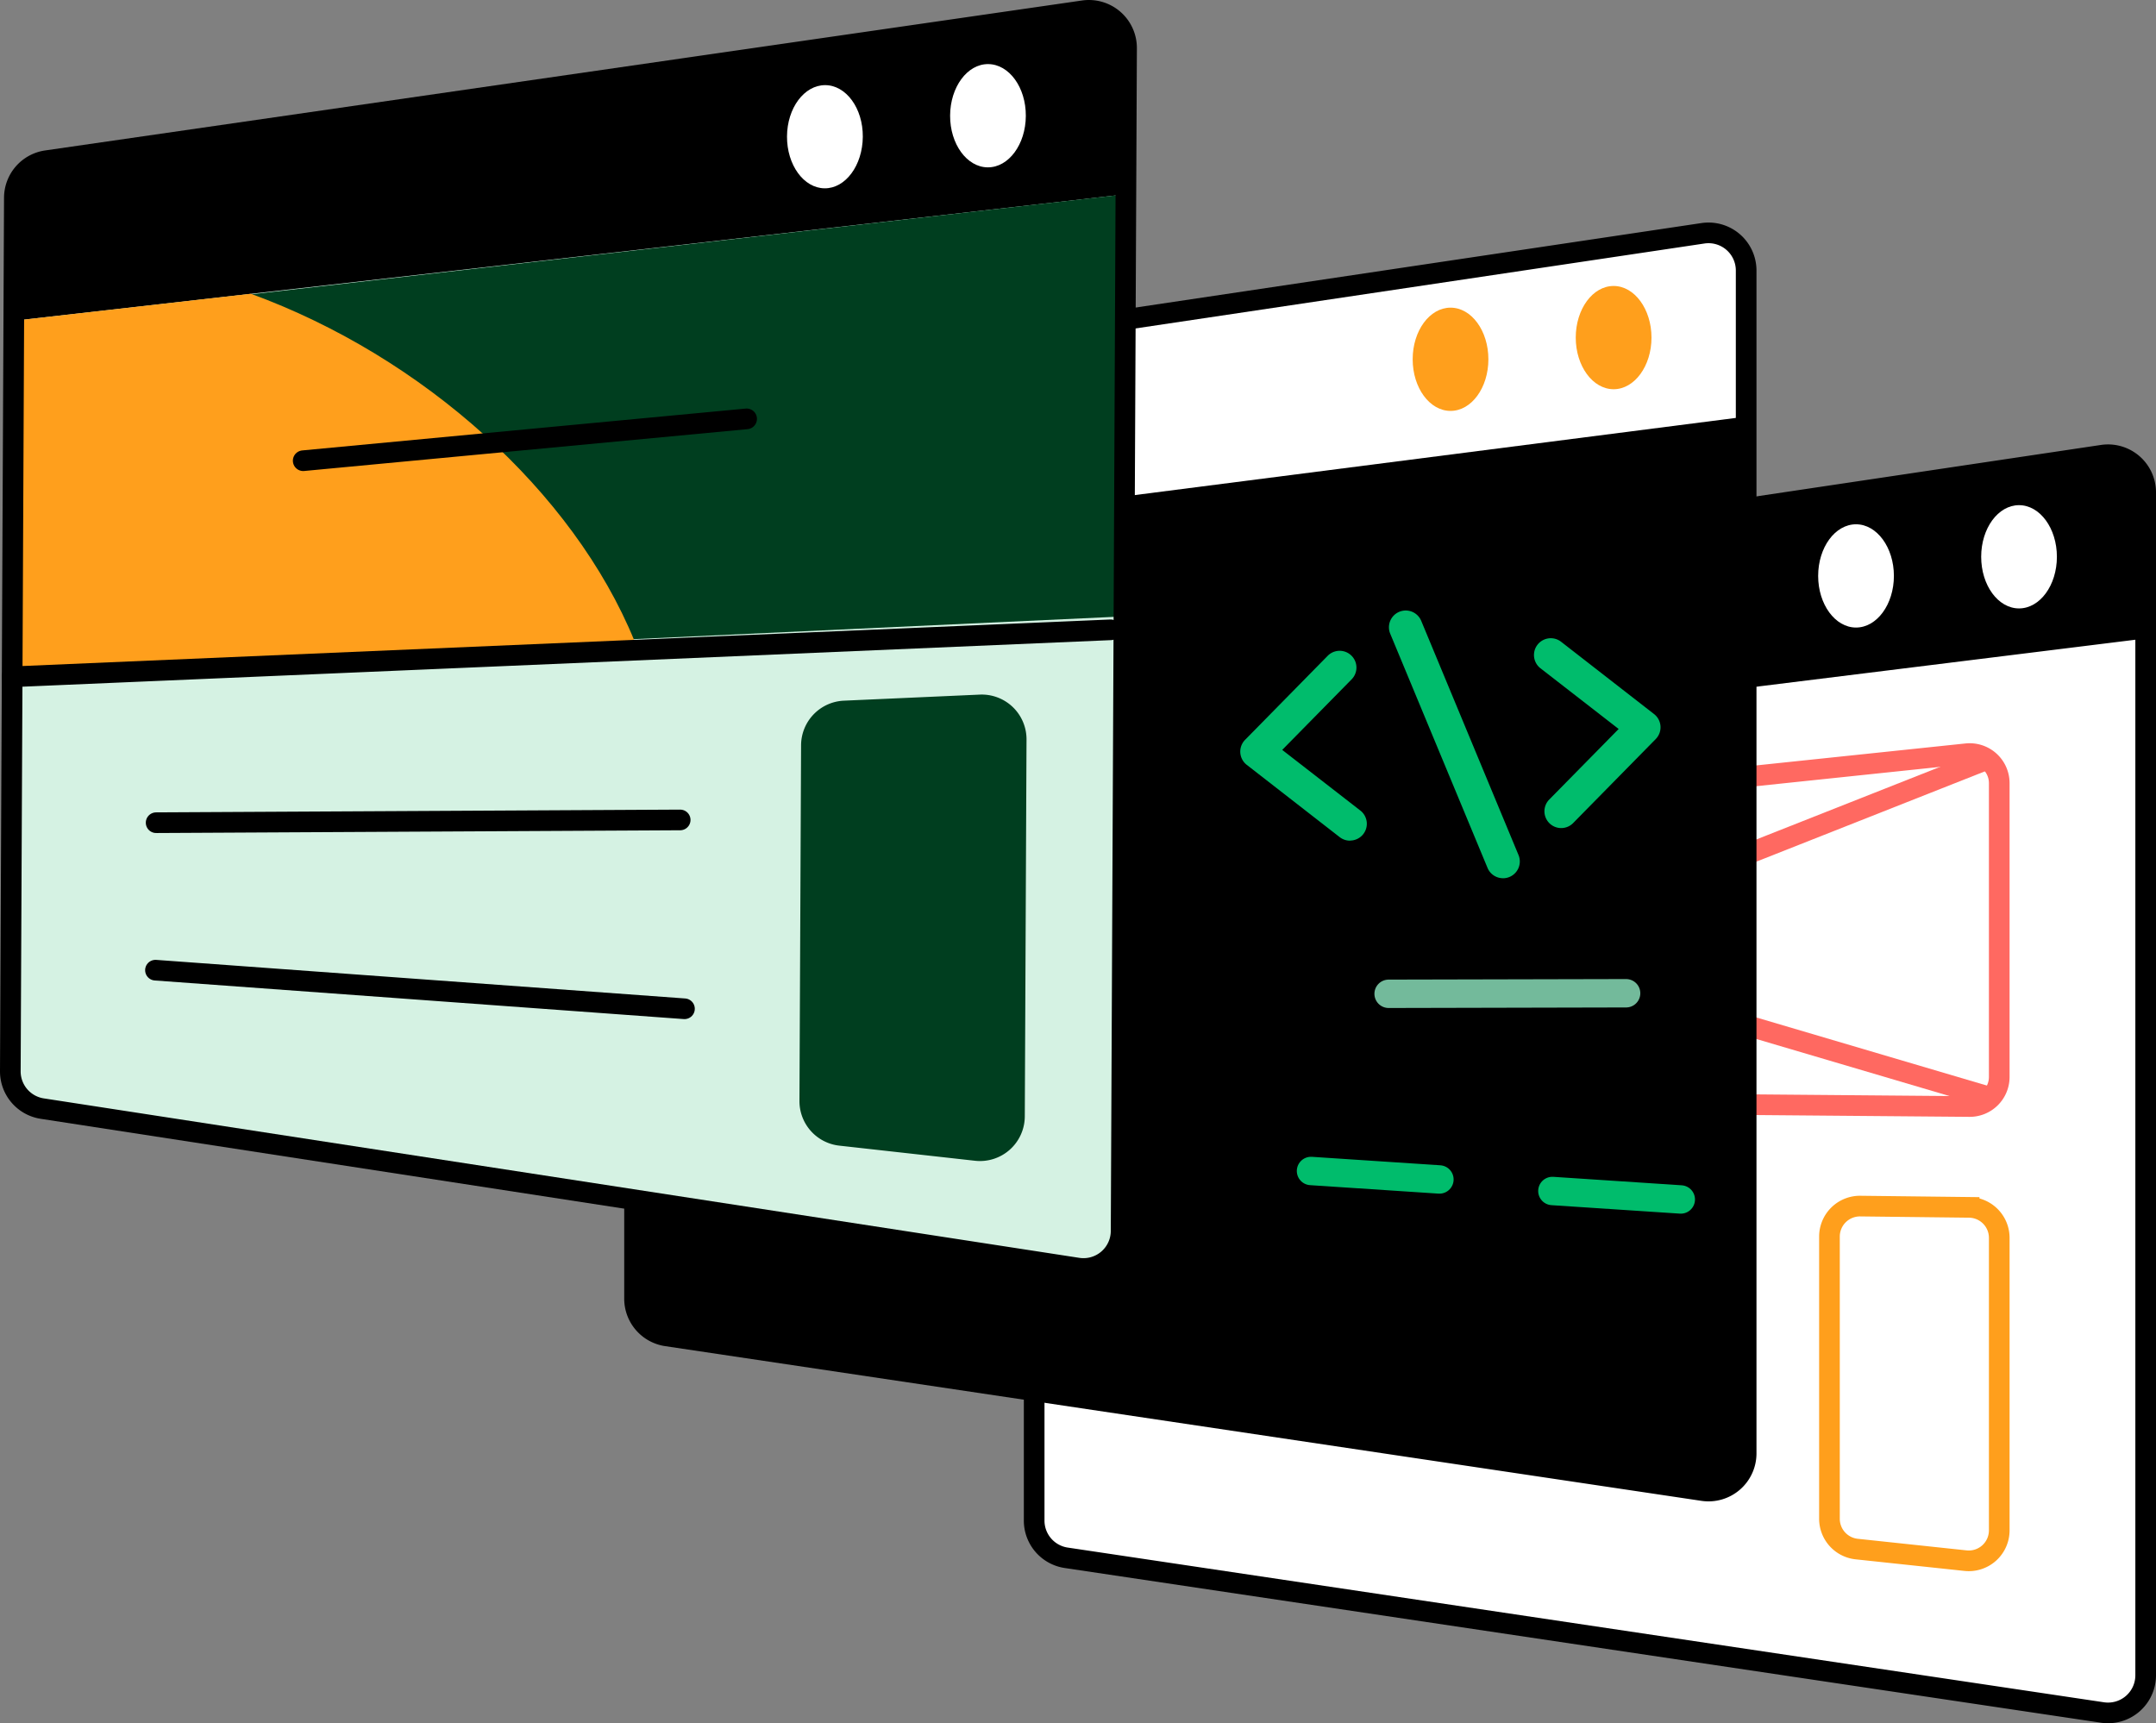
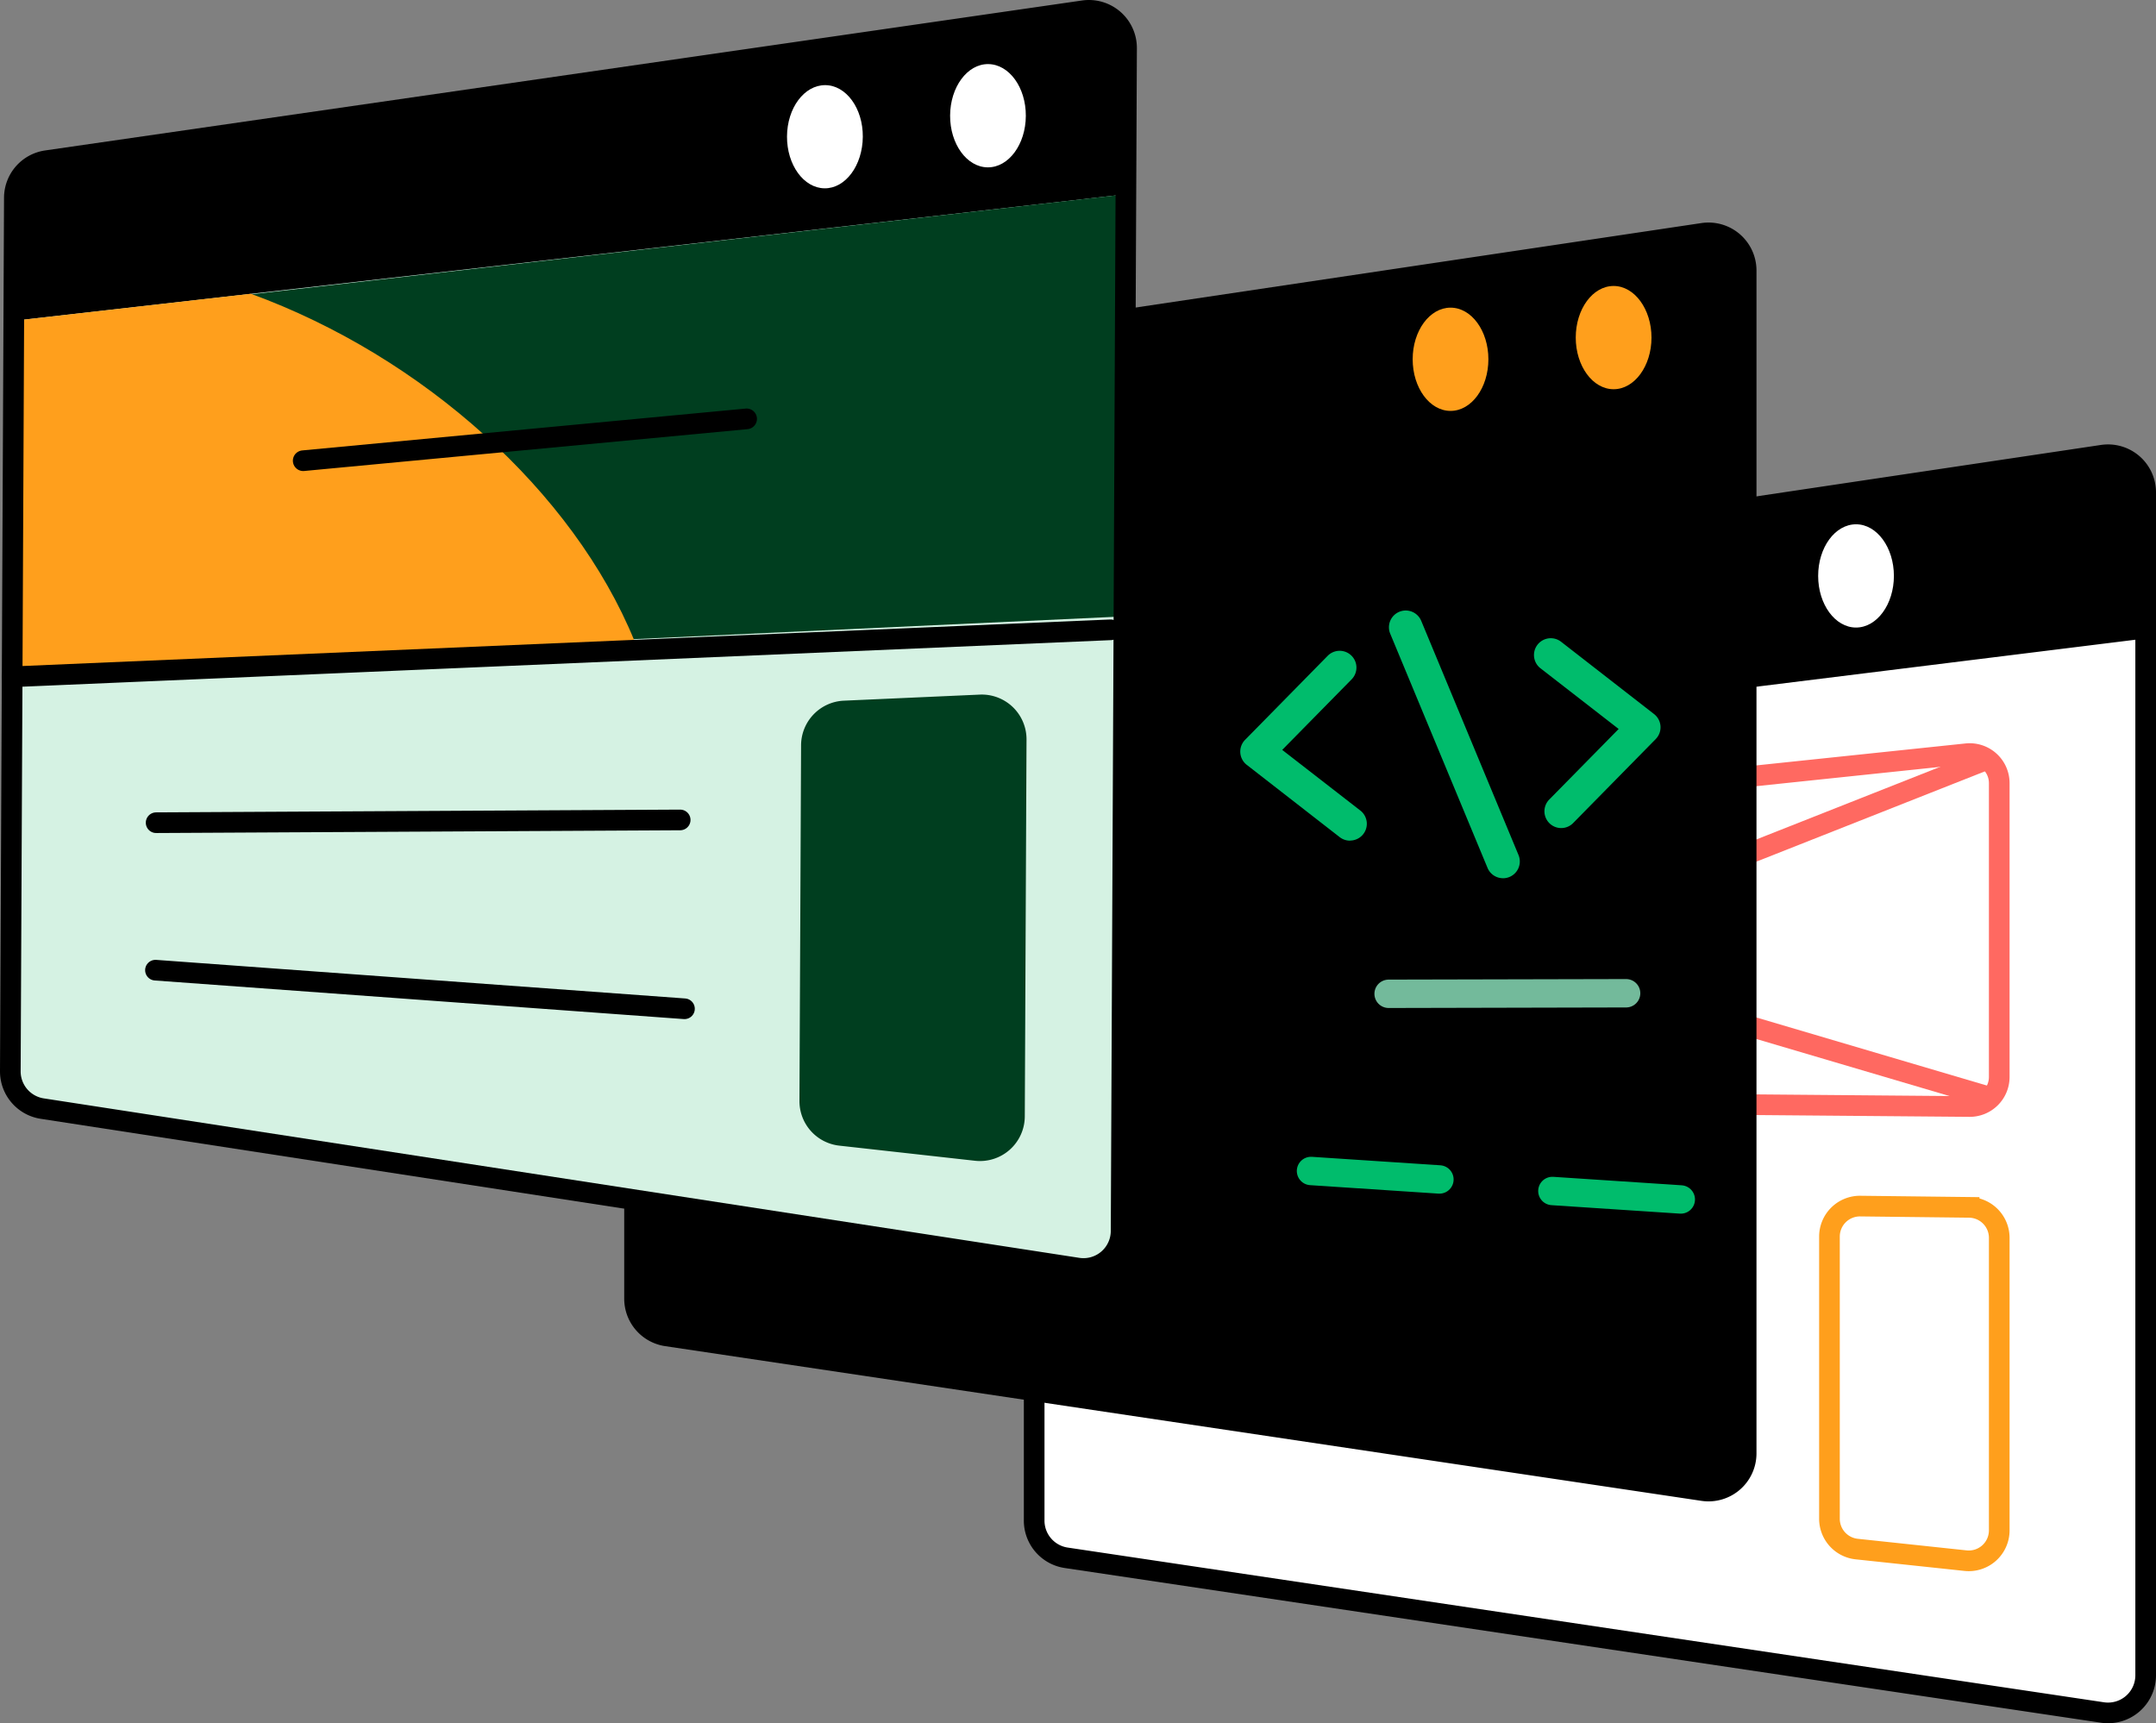
<svg xmlns="http://www.w3.org/2000/svg" viewBox="0 0 835.16 667.56">
  <rect x="0" y="0" width="835.16" height="667.56" fill="#808080" stroke="none" />
  <defs>
    <clipPath id="a" transform="translate(-73.78 -163.02)">
      <rect x="0.34" y="-0.32" width="1000" height="1000" style="fill:none" />
    </clipPath>
  </defs>
  <g style="clip-path:url(#a)">
    <path d="M486.8,766.48l401.41,59.93A14.57,14.57,0,0,0,904.94,812V353.76a14.58,14.58,0,0,0-16.73-14.42L486.8,399.27a14.57,14.57,0,0,0-12.42,14.42V752.07A14.56,14.56,0,0,0,486.8,766.48Z" transform="translate(-73.78 -163.02)" style="fill:#fff" />
    <path d="M474.38,428.66c0-18.69-.79-27.21,22-30.49l391.79-58.83a14.58,14.58,0,0,1,16.73,14.42v56.59L474.38,463.72Z" transform="translate(-73.78 -163.02)" />
-     <path d="M841.22,378.71c0,11.05,6.56,20,14.66,20s14.67-8.95,14.67-20-6.57-20-14.67-20S841.22,367.67,841.22,378.71Z" transform="translate(-73.78 -163.02)" style="fill:#fff" />
    <path d="M778.07,386.12c0,11,6.57,20,14.67,20s14.67-9,14.67-20-6.57-20-14.67-20S778.07,375.07,778.07,386.12Z" transform="translate(-73.78 -163.02)" style="fill:#fff" />
    <path d="M486.8,766.48l401.41,59.93A14.57,14.57,0,0,0,904.94,812V353.76a14.58,14.58,0,0,0-16.73-14.42L486.8,399.27a14.57,14.57,0,0,0-12.42,14.42V752.07A14.56,14.56,0,0,0,486.8,766.48Z" transform="translate(-73.78 -163.02)" style="fill-opacity:0;stroke:#000;stroke-linecap:round;stroke-linejoin:round;stroke-width:8px" />
    <path d="M794.43,630.24l42.12.49a11.81,11.81,0,0,1,11.67,11.8V755.86a11.8,11.8,0,0,1-13.06,11.73L793,763.1a11.8,11.8,0,0,1-10.55-11.74V642A11.81,11.81,0,0,1,794.43,630.24Z" transform="translate(-73.78 -163.02)" style="fill-opacity:0;stroke:#ff9f1c;stroke-miterlimit:10;stroke-width:8px" />
-     <path d="M518.88,639.05l214.33,10.33" transform="translate(-73.78 -163.02)" style="fill-opacity:0;stroke:#ff9f1c;stroke-linecap:round;stroke-linejoin:round;stroke-width:8px" />
    <path d="M518.88,688.62,733.21,710" transform="translate(-73.78 -163.02)" style="fill-opacity:0;stroke:#ff9f1c;stroke-linecap:round;stroke-linejoin:round;stroke-width:8px" />
    <path d="M521.13,488l314.45-33a11.45,11.45,0,0,1,12.64,11.38V580.23a11.45,11.45,0,0,1-11.54,11.44L522.22,589a11.44,11.44,0,0,1-11.34-11.44V499.35A11.44,11.44,0,0,1,521.13,488Z" transform="translate(-73.78 -163.02)" style="fill-opacity:0;stroke:#ff6961;stroke-miterlimit:10;stroke-width:8px" />
    <path d="M515.59,586.77l328-129.61" transform="translate(-73.78 -163.02)" style="fill-opacity:0;stroke:#ff6961;stroke-miterlimit:10;stroke-width:8px" />
    <path d="M514.89,490.67,845,588.18" transform="translate(-73.78 -163.02)" style="fill-opacity:0;stroke:#ff6961;stroke-miterlimit:10;stroke-width:8px" />
    <path d="M332,680.53l401.41,59.93A14.58,14.58,0,0,0,750.18,726V267.81a14.58,14.58,0,0,0-16.73-14.42L332,313.32a14.57,14.57,0,0,0-12.42,14.42V666.11A14.58,14.58,0,0,0,332,680.53Z" transform="translate(-73.78 -163.02)" />
-     <path d="M319.62,312l413.83-58.61a14.58,14.58,0,0,1,16.73,14.42V324.4L319.62,379.68Z" transform="translate(-73.78 -163.02)" style="fill:#fff" />
    <path d="M684.17,293.8c0,11,6.57,20,14.67,20s14.67-9,14.67-20-6.57-20-14.67-20S684.17,282.75,684.17,293.8Z" transform="translate(-73.78 -163.02)" style="fill:#ff9f1c" />
    <path d="M621,302.2c0,11.05,6.57,20,14.67,20s14.66-8.95,14.66-20-6.56-20-14.66-20S621,291.16,621,302.2Z" transform="translate(-73.78 -163.02)" style="fill:#ff9f1c" />
    <path d="M332,680.53l401.41,59.93A14.58,14.58,0,0,0,750.18,726V267.81a14.58,14.58,0,0,0-16.73-14.42L332,313.32a14.57,14.57,0,0,0-12.42,14.42V666.11A14.58,14.58,0,0,0,332,680.53Z" transform="translate(-73.78 -163.02)" style="fill-opacity:0;stroke:#000;stroke-linecap:round;stroke-linejoin:round;stroke-width:8px" />
    <path d="M675.12,624.39l49.74,3.28" transform="translate(-73.78 -163.02)" style="fill-opacity:0;stroke:#00bc6c;stroke-linecap:round;stroke-linejoin:round;stroke-width:11px" />
    <path d="M581.62,616.64l49.74,3.28" transform="translate(-73.78 -163.02)" style="fill-opacity:0;stroke:#00bc6c;stroke-linecap:round;stroke-linejoin:round;stroke-width:11px" />
    <path d="M611.68,548l92-.21" transform="translate(-73.78 -163.02)" style="fill-opacity:0;stroke:#73ba9b;stroke-linecap:round;stroke-linejoin:round;stroke-width:11px" />
    <path d="M425.79,585.15a4.55,4.55,0,0,1-2.38-8l20.73-17-19.26-18.61a4.54,4.54,0,0,1,6.31-6.54l22.94,22.16a4.56,4.56,0,0,1-.28,6.79l-24.69,20.2A4.57,4.57,0,0,1,425.79,585.15Z" transform="translate(-73.78 -163.02)" style="fill:#00bc6c" />
    <path d="M408.68,597a4.53,4.53,0,0,1-3.87-3.24l-19.35-65.86a4.54,4.54,0,0,1,8.72-2.56l19.34,65.86a4.54,4.54,0,0,1-3.08,5.64A4.62,4.62,0,0,1,408.68,597Z" transform="translate(-73.78 -163.02)" style="fill:#00bc6c" />
-     <path d="M368.59,582.36a4.51,4.51,0,0,1-2.66-1.24L343,559a4.54,4.54,0,0,1,.28-6.78L368,532a4.54,4.54,0,1,1,5.75,7L353,556l19.26,18.61a4.56,4.56,0,0,1,.11,6.43A4.51,4.51,0,0,1,368.59,582.36Z" transform="translate(-73.78 -163.02)" style="fill:#00bc6c" />
    <path d="M678.54,483.8a6.5,6.5,0,0,1-4.63-11.06l26.88-27.33L670.5,421.9a6.5,6.5,0,0,1,8-10.27l36,28a6.5,6.5,0,0,1,.65,9.69l-32,32.55A6.49,6.49,0,0,1,678.54,483.8Z" transform="translate(-73.78 -163.02)" style="fill:#00bc6c" />
    <path d="M656,503.23a6.49,6.49,0,0,1-6-4l-37.69-90.71a6.5,6.5,0,1,1,12-5L662,494.24a6.5,6.5,0,0,1-6,9Z" transform="translate(-73.78 -163.02)" style="fill:#00bc6c" />
    <path d="M596.73,488.68a6.49,6.49,0,0,1-4-1.37l-36-28a6.5,6.5,0,0,1-.65-9.69l32-32.55a6.5,6.5,0,1,1,9.27,9.12l-26.88,27.33L600.72,477a6.5,6.5,0,0,1-4,11.64Z" transform="translate(-73.78 -163.02)" style="fill:#00bc6c" />
    <path d="M348.9,489.47l92-.21" transform="translate(-73.78 -163.02)" style="fill-opacity:0;stroke:#73ba9b;stroke-linecap:round;stroke-linejoin:round;stroke-width:11px" />
    <path d="M348.9,433.87l144.66-11.34" transform="translate(-73.78 -163.02)" style="fill-opacity:0;stroke:#73ba9b;stroke-linecap:round;stroke-linejoin:round;stroke-width:11px" />
    <path d="M90.14,592.47l401.12,61.77a14.57,14.57,0,0,0,16.8-14.34l2.11-458.23a14.59,14.59,0,0,0-16.67-14.5L91.83,225.26a14.57,14.57,0,0,0-12.49,14.36L77.78,578A14.58,14.58,0,0,0,90.14,592.47Z" transform="translate(-73.78 -163.02)" style="fill:#d5f2e3" />
    <path d="M79.34,239.62l-.22,47.66,430.79-49,.26-56.59a14.59,14.59,0,0,0-16.67-14.5L91.82,225.26A14.57,14.57,0,0,0,79.34,239.62Z" transform="translate(-73.78 -163.02)" />
    <path d="M441.82,207.79c-.05,11,6.47,20,14.57,20.06s14.71-8.88,14.76-19.93-6.47-20-14.57-20.07S441.87,196.74,441.82,207.79Z" transform="translate(-73.78 -163.02)" style="fill:#fff" />
    <path d="M378.64,215.9c-.05,11,6.47,20,14.57,20.07S407.92,227.08,408,216,401.5,196,393.4,196,378.69,204.86,378.64,215.9Z" transform="translate(-73.78 -163.02)" style="fill:#fff" />
    <path d="M398.89,606.82l52.59,5.86a17.36,17.36,0,0,0,19.27-17.17l.67-146a17.34,17.34,0,0,0-18.13-17.41l-52.62,2.35a17.36,17.36,0,0,0-16.58,17.25l-.63,137.76A17.34,17.34,0,0,0,398.89,606.82Z" transform="translate(-73.78 -163.02)" style="fill:#003e1f" />
    <path d="M85.05,421.47l422.28-19.58.38-163.38L85.24,286.84Z" transform="translate(-73.78 -163.02)" style="fill:#003e1f" />
    <path d="M79.12,287.28,78.5,421.44l241-10.26c-23.63-57.64-81.8-110-148.54-134.36Z" transform="translate(-73.78 -163.02)" style="fill:#ff9f1c" />
    <path d="M363,325.28,191.23,341.49" transform="translate(-73.78 -163.02)" style="fill:#fff" />
    <path d="M363,325.28,191.23,341.49" transform="translate(-73.78 -163.02)" style="fill-opacity:0;stroke:#000;stroke-linecap:round;stroke-linejoin:round;stroke-width:8px" />
    <path d="M337.26,480.65l-203,1.07" transform="translate(-73.78 -163.02)" style="fill:#fff" />
    <path d="M337.26,480.65l-203,1.07" transform="translate(-73.78 -163.02)" style="fill-opacity:0;stroke:#000;stroke-linecap:round;stroke-linejoin:round;stroke-width:8px" />
    <path d="M338.92,553.8,134,538.85" transform="translate(-73.78 -163.02)" style="fill:#fff" />
    <path d="M338.92,553.8,134,538.85" transform="translate(-73.78 -163.02)" style="fill-opacity:0;stroke:#000;stroke-linecap:round;stroke-linejoin:round;stroke-width:8px" />
    <path d="M90.14,592.47l401.12,61.77a14.57,14.57,0,0,0,16.8-14.34l2.11-458.23a14.59,14.59,0,0,0-16.67-14.5L91.83,225.26a14.57,14.57,0,0,0-12.49,14.36L77.78,578A14.58,14.58,0,0,0,90.14,592.47Z" transform="translate(-73.78 -163.02)" style="fill-opacity:0;stroke:#000;stroke-linecap:round;stroke-linejoin:round;stroke-width:8px" />
    <path d="M504,407,78.48,425.2" transform="translate(-73.78 -163.02)" style="fill-opacity:0;stroke:#000;stroke-linecap:round;stroke-linejoin:round;stroke-width:8px" />
  </g>
</svg>